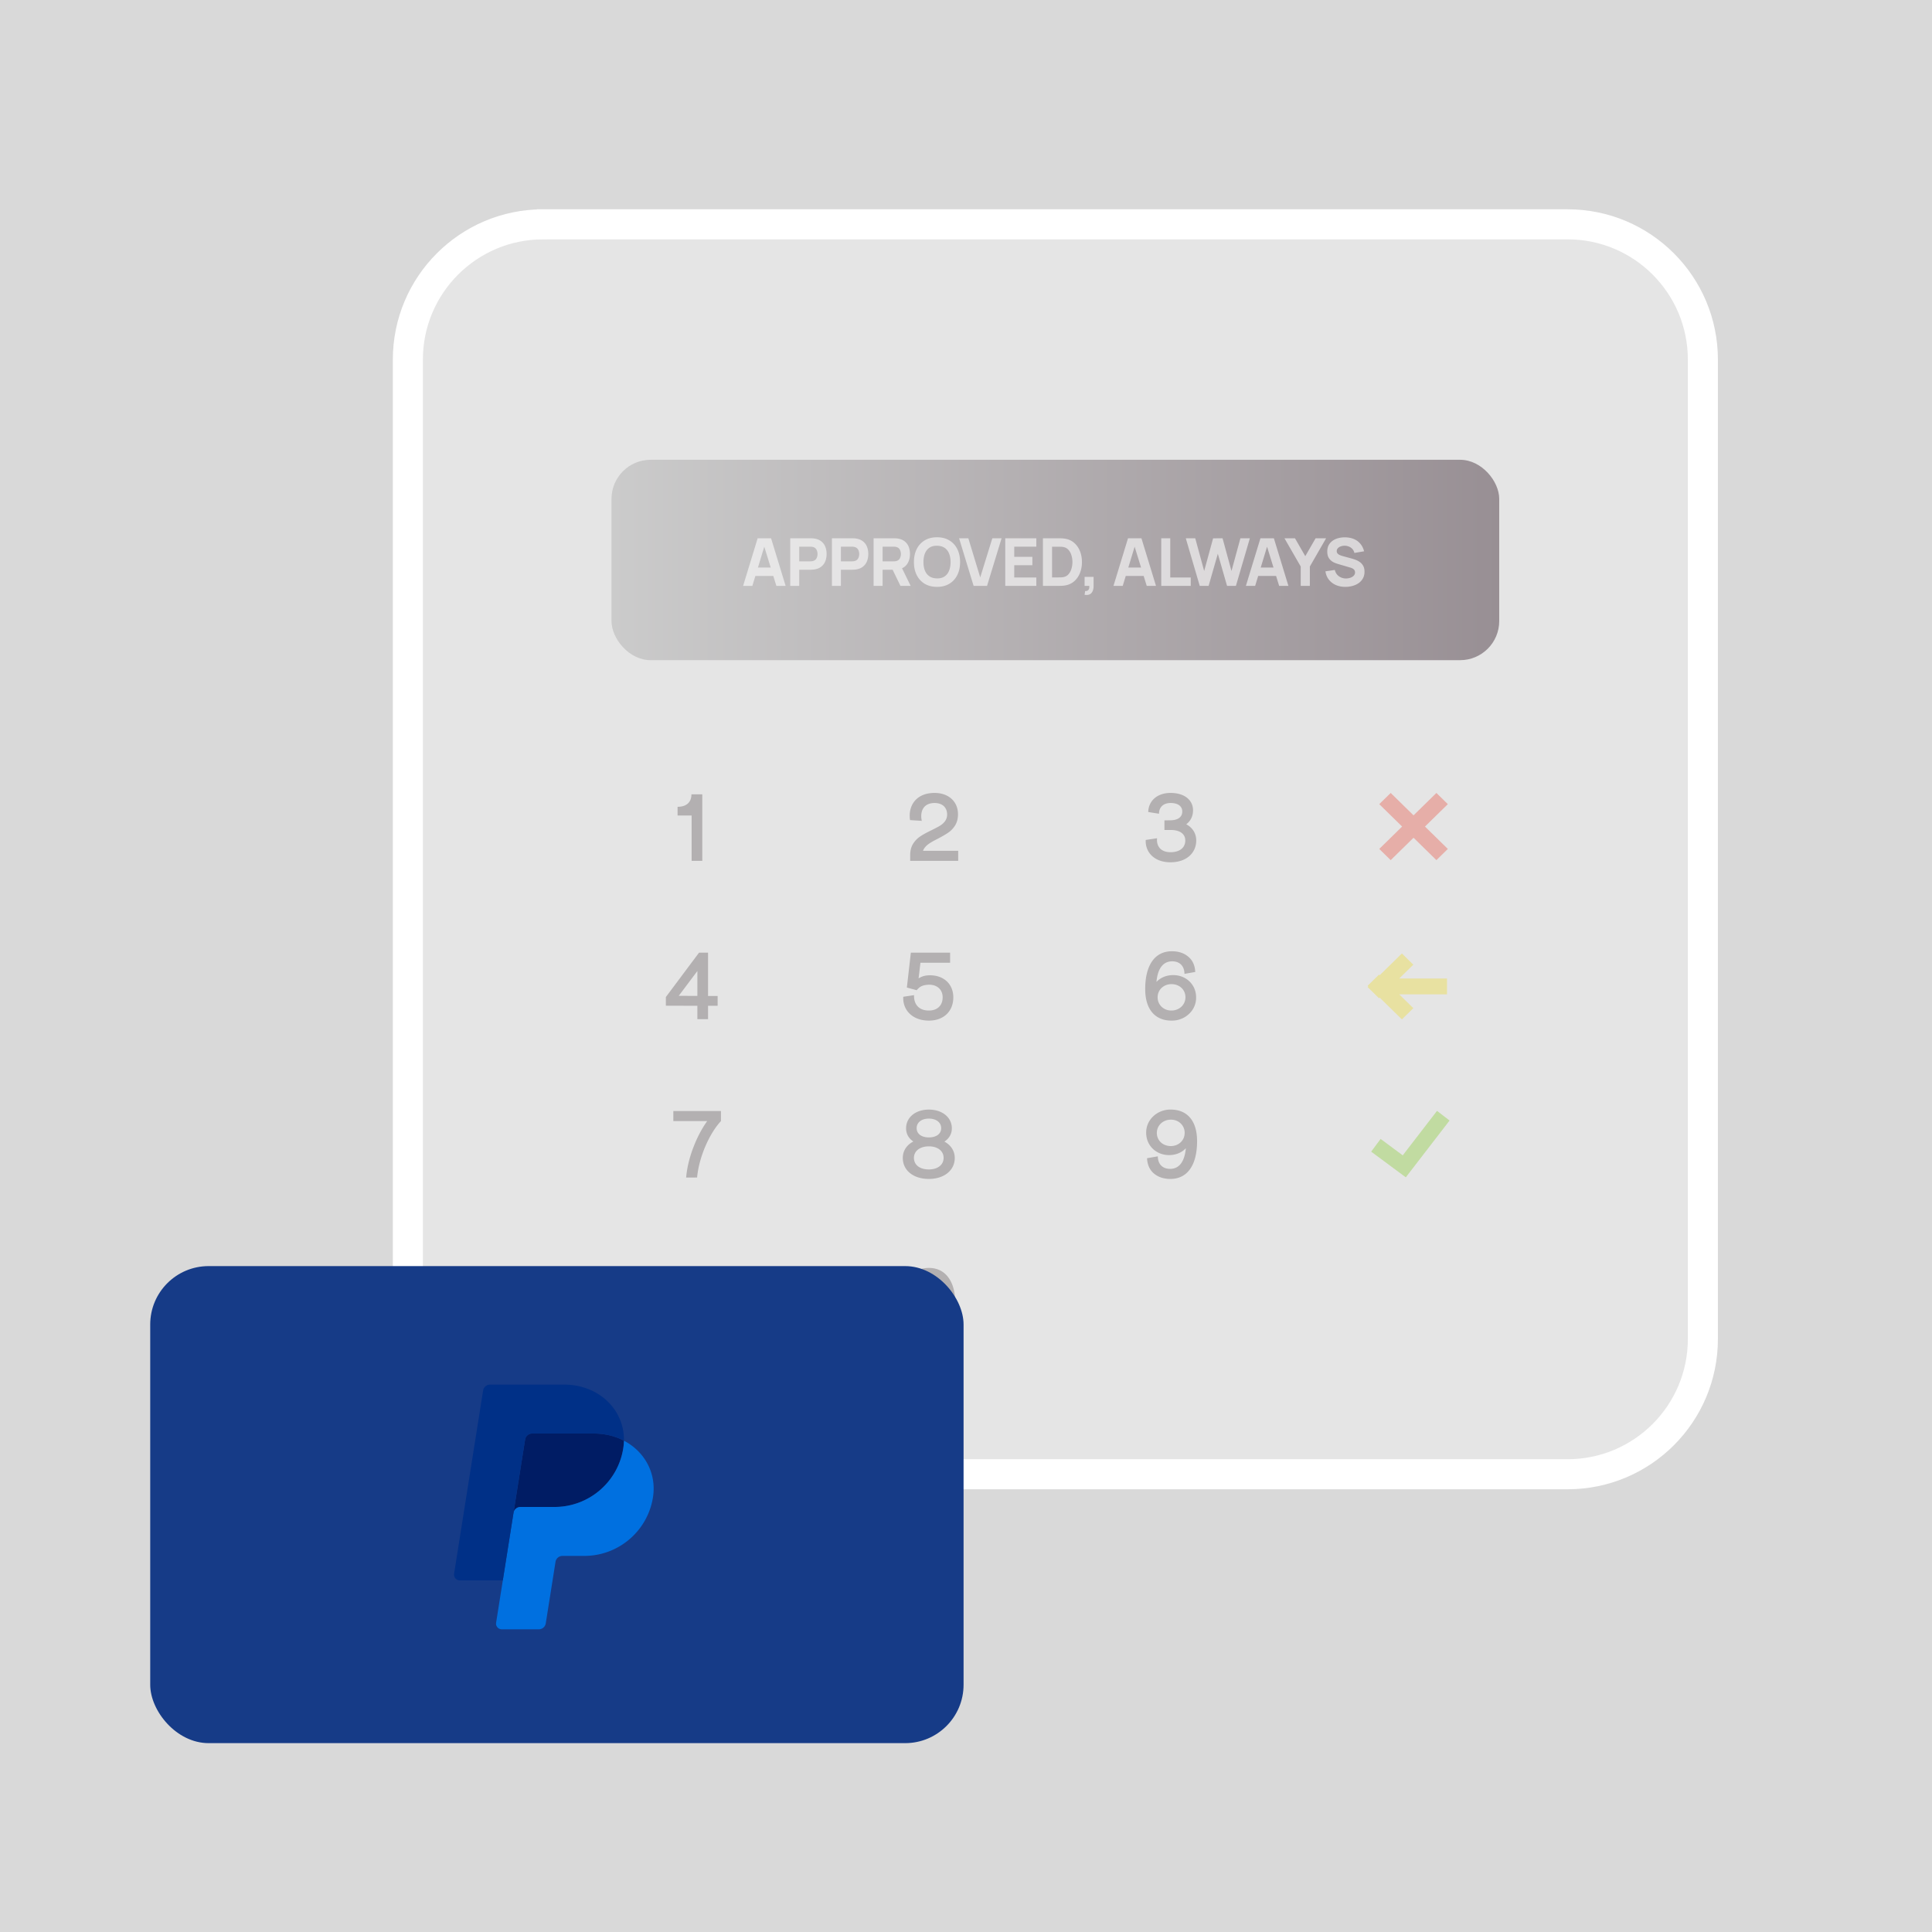
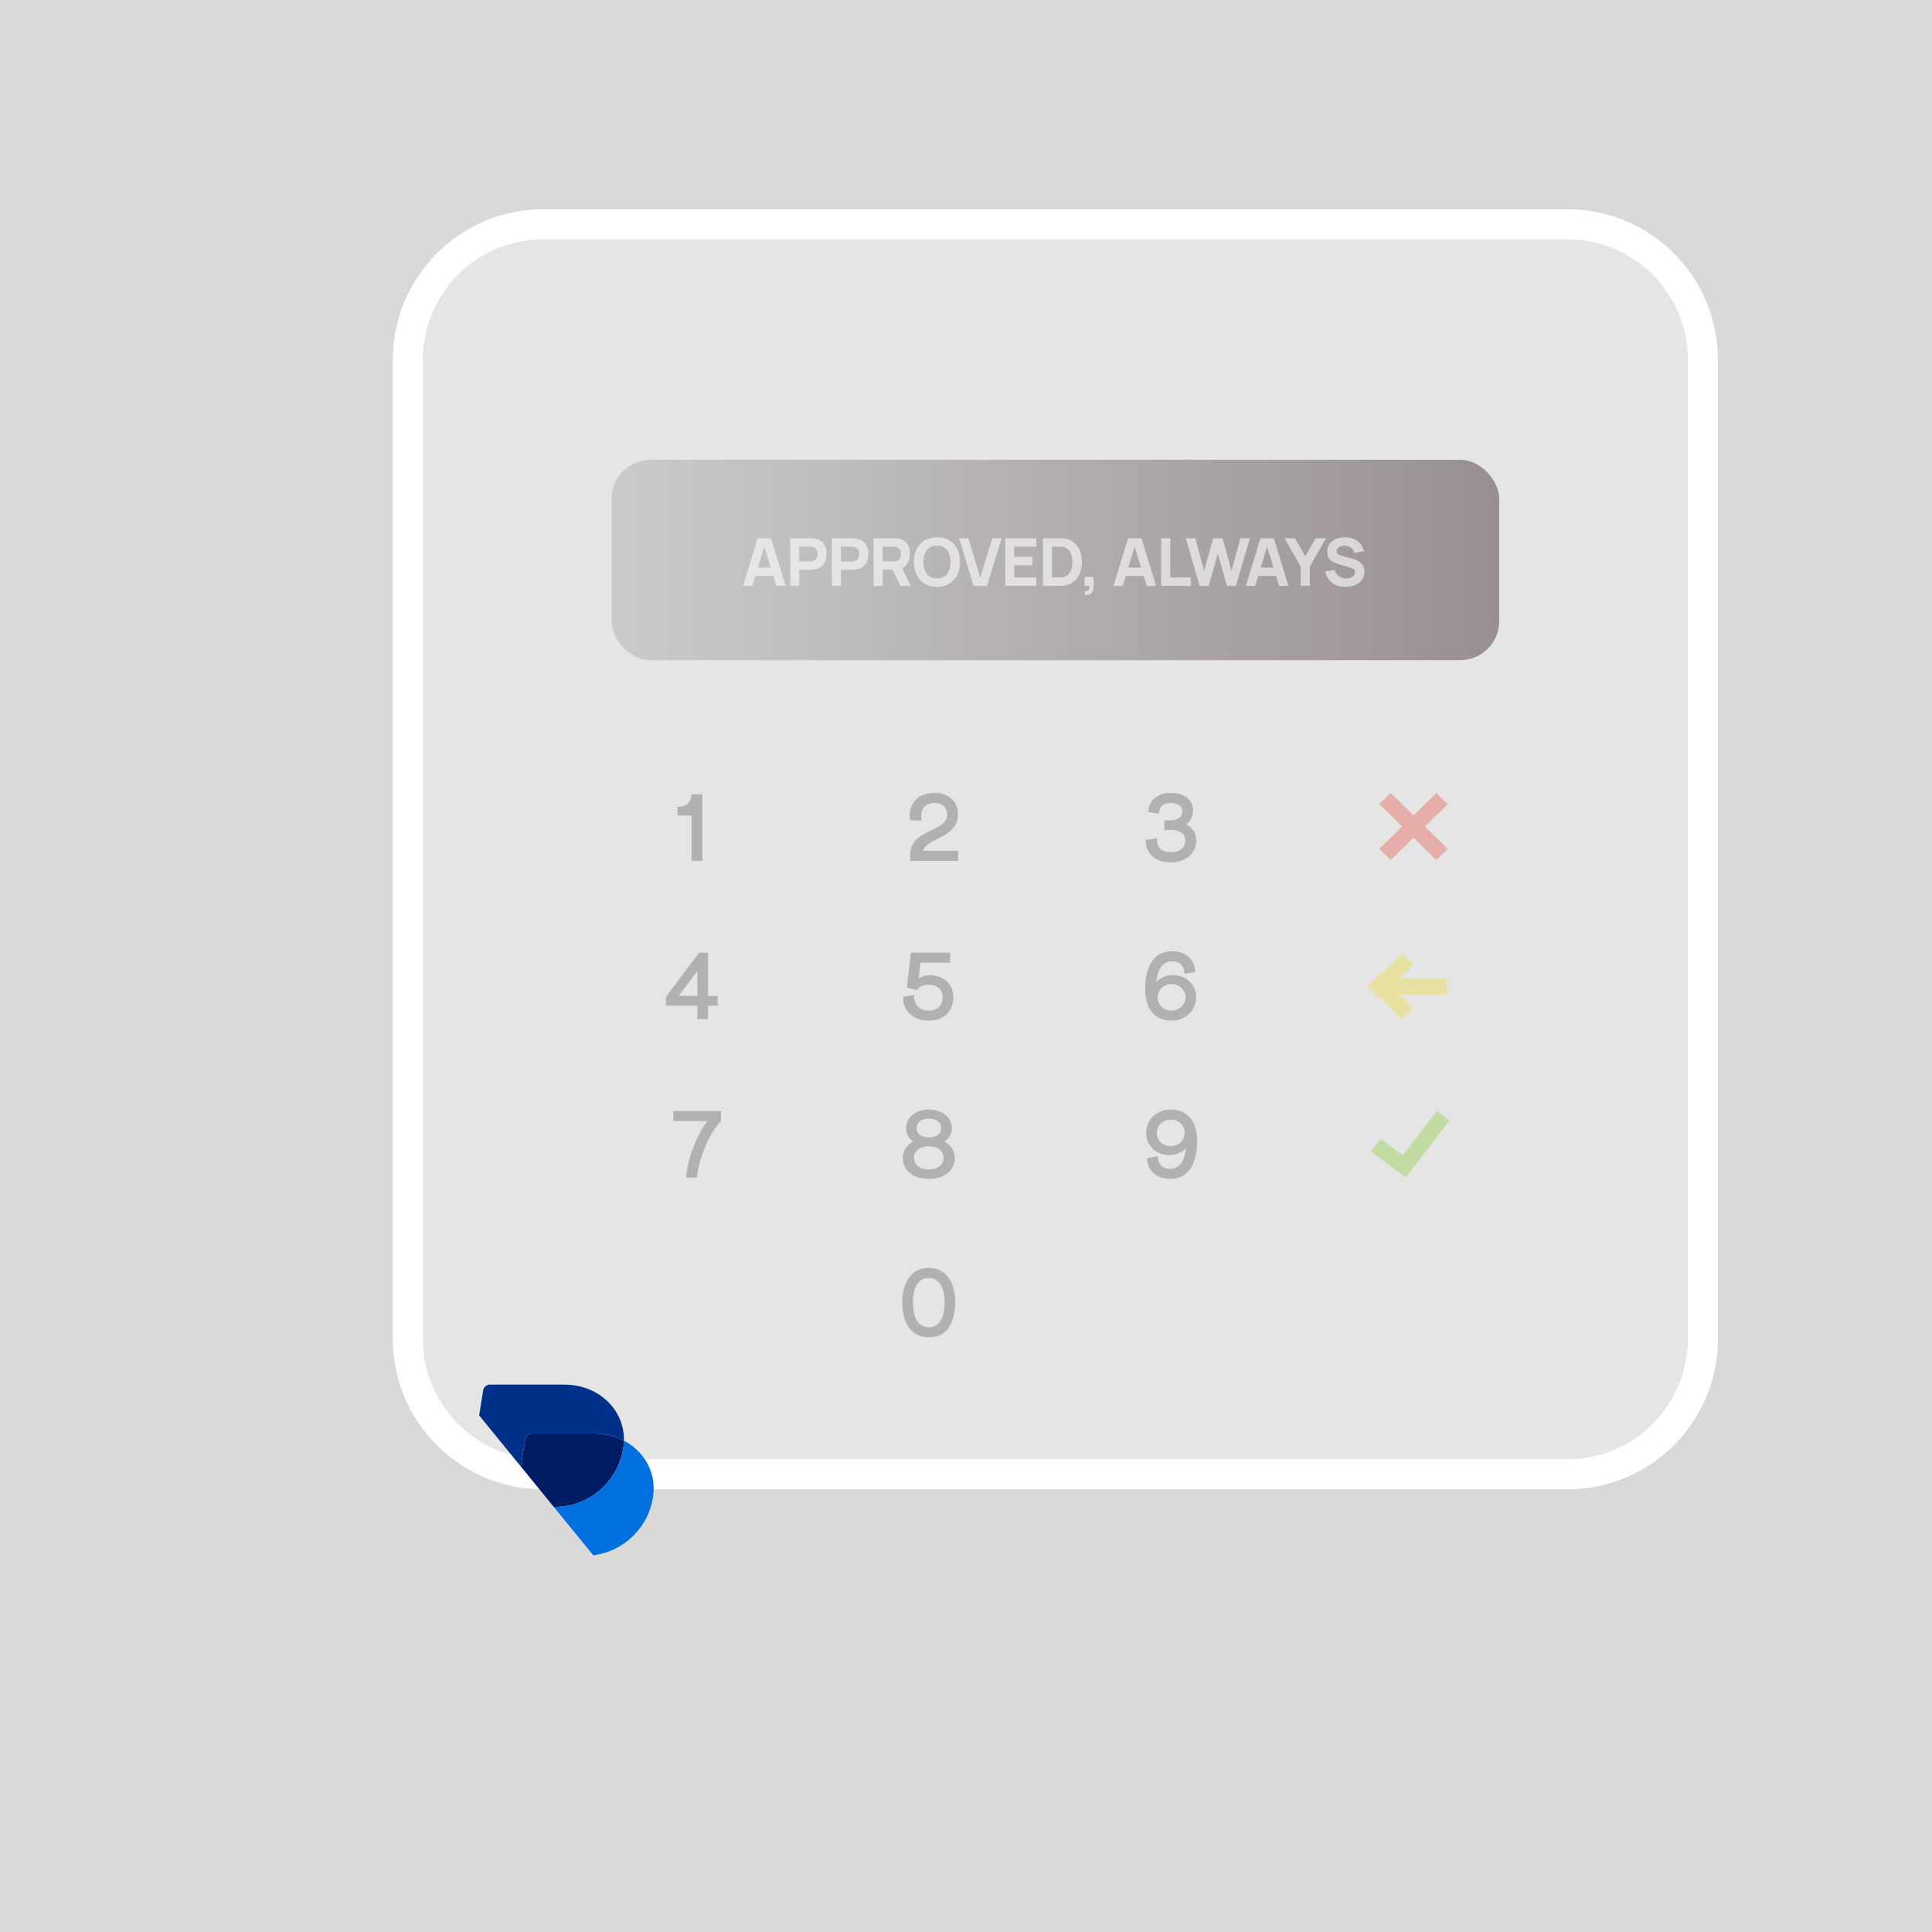
<svg xmlns="http://www.w3.org/2000/svg" width="600" height="600" fill="none">
  <path fill="#D9D9D9" d="M0 0h600v600H0z" />
  <path fill="#E5E5E5" d="M168.674 69.667h318.161c23.199 0 42.007 18.807 42.007 42.007v304.159c0 23.199-18.808 42.006-42.007 42.006H168.674c-23.2 0-42.007-18.807-42.007-42.006V111.674c0-23.2 18.807-42.007 42.007-42.007" />
  <path stroke="#fff" stroke-width="9.335" d="M168.674 69.667h318.161c23.199 0 42.007 18.807 42.007 42.007v304.159c0 23.199-18.808 42.006-42.007 42.006H168.674c-23.2 0-42.007-18.807-42.007-42.006V111.674c0-23.2 18.807-42.007 42.007-42.007Z" />
  <rect width="275.688" height="62.232" x="189.91" y="142.79" fill="url(#a)" rx="12.148" />
  <path fill="#fff" fill-opacity=".6" d="m230.778 181.949 4.518-14.787h4.169l4.518 14.787h-2.875l-4.025-13.041h.534l-3.964 13.041zm2.711-3.081v-2.608h7.804v2.608zm11.924 3.081v-14.787h6.243q.215 0 .575.021.369.01.657.062 1.324.204 2.167.872a3.93 3.93 0 0 1 1.252 1.684q.4 1.007.401 2.249 0 1.242-.411 2.259a3.94 3.94 0 0 1-1.253 1.674q-.842.667-2.156.873a10.835 10.835 0 0 1-1.232.082h-3.45v5.011zm2.793-7.619h3.327q.215 0 .472-.021.256-.02.472-.082.566-.155.873-.513.308-.37.421-.812.123-.452.123-.852t-.123-.842a2 2 0 0 0-.421-.811q-.308-.37-.873-.524a2.5 2.5 0 0 0-.472-.082 6 6 0 0 0-.472-.02h-3.327zm10.153 7.619v-14.787h6.243q.216 0 .575.021.369.01.657.062 1.324.204 2.167.872a3.93 3.93 0 0 1 1.252 1.684q.4 1.007.401 2.249 0 1.242-.411 2.259a3.94 3.94 0 0 1-1.253 1.674q-.842.667-2.156.873a10.835 10.835 0 0 1-1.232.082h-3.45v5.011zm2.793-7.619h3.327q.215 0 .472-.021.256-.02.472-.082.566-.155.873-.513.308-.37.421-.812.123-.452.123-.852t-.123-.842a2 2 0 0 0-.421-.811q-.307-.37-.873-.524a2.5 2.5 0 0 0-.472-.082 6 6 0 0 0-.472-.02h-3.327zm10.153 7.619v-14.787h6.243q.215 0 .575.021.369.01.657.062 1.324.204 2.167.872a3.93 3.93 0 0 1 1.252 1.684q.4 1.007.401 2.249 0 1.859-.924 3.183-.924 1.315-2.896 1.623l-1.232.082h-3.45v5.011zm8.338 0-2.917-6.017 2.875-.555 3.204 6.572zm-5.545-7.619h3.327q.215 0 .472-.021a2.4 2.4 0 0 0 .472-.082q.566-.155.873-.513.308-.37.421-.812.123-.452.123-.852t-.123-.842a2 2 0 0 0-.421-.811q-.307-.37-.873-.524a2.4 2.4 0 0 0-.472-.082 6 6 0 0 0-.472-.02h-3.327zm16.9 7.927q-2.219 0-3.83-.965-1.602-.966-2.475-2.701-.863-1.736-.863-4.035t.863-4.036q.873-1.736 2.475-2.7 1.611-.966 3.83-.966 2.218 0 3.819.966 1.612.965 2.475 2.7.873 1.735.873 4.036t-.873 4.035q-.863 1.735-2.475 2.701-1.601.965-3.819.965m0-2.629q1.406.021 2.341-.606.934-.625 1.396-1.776.473-1.15.473-2.69t-.473-2.67q-.462-1.13-1.396-1.756-.935-.627-2.341-.647t-2.342.606q-.933.626-1.406 1.776-.462 1.15-.462 2.691t.462 2.669q.473 1.13 1.406 1.756.935.627 2.342.647m11.367 2.321-4.518-14.787h2.876l3.696 12.158 3.758-12.158h2.875l-4.518 14.787zm9.823 0v-14.787h9.653v2.609h-6.86v3.162h5.627v2.608h-5.627v3.8h6.86v2.608zm11.703 0v-14.787h4.785q.174 0 .719.011t1.047.072q1.787.214 3.029 1.242 1.243 1.027 1.89 2.608t.647 3.461q0 1.879-.647 3.46-.647 1.582-1.89 2.608t-3.029 1.243a10 10 0 0 1-1.047.071q-.545.01-.719.011zm2.834-2.629h1.951q.277 0 .75-.01.473-.021.852-.093.965-.195 1.571-.903a4.4 4.4 0 0 0 .904-1.705 7.1 7.1 0 0 0 .297-2.053 7 7 0 0 0-.308-2.105q-.297-.996-.914-1.684a2.73 2.73 0 0 0-1.55-.873 4.5 4.5 0 0 0-.852-.093q-.473-.01-.75-.01h-1.951zm10.107 5.401.165-1.17q.492.04.801-.165a1 1 0 0 0 .421-.575q.123-.37.051-.862h-1.438v-2.793h2.793v2.793q0 1.478-.688 2.238t-2.105.534m8.967-2.772 4.518-14.787h4.169l4.518 14.787h-2.875l-4.026-13.041h.534l-3.963 13.041zm2.71-3.081v-2.608h7.804v2.608zm12.13 3.081v-14.787h2.793v12.179h6.366v2.608zm11.951 0-4.334-14.787h2.937l2.773 10.166 2.772-10.145 2.937-.021 2.772 10.166 2.773-10.166h2.936l-4.333 14.787h-2.752l-2.865-9.981-2.864 9.981zm14.333 0 4.518-14.787h4.169l4.518 14.787h-2.875l-4.025-13.041h.534l-3.964 13.041zm2.711-3.081v-2.608h7.804v2.608zm14.315 3.081v-6.017l-5.052-8.77h3.265l3.204 5.566 3.204-5.566h3.265l-5.052 8.77v6.017zm13.875.308q-1.644 0-2.968-.575a5.64 5.64 0 0 1-2.167-1.664q-.841-1.088-1.068-2.587l2.917-.432q.307 1.273 1.273 1.962a3.7 3.7 0 0 0 2.197.688q.688 0 1.335-.216a2.6 2.6 0 0 0 1.058-.637q.421-.42.421-1.037 0-.225-.072-.431a1.1 1.1 0 0 0-.216-.4 1.6 1.6 0 0 0-.441-.35 3.4 3.4 0 0 0-.709-.297l-3.84-1.13a11 11 0 0 1-1.006-.349 4.4 4.4 0 0 1-1.099-.647 3.4 3.4 0 0 1-.893-1.109q-.35-.698-.35-1.756 0-1.488.75-2.474t2.002-1.469q1.254-.482 2.773-.472 1.53.02 2.731.524a5.2 5.2 0 0 1 2.013 1.468q.812.955 1.17 2.341l-3.019.514a2.66 2.66 0 0 0-.605-1.212 2.9 2.9 0 0 0-1.058-.75 3.5 3.5 0 0 0-1.273-.277 3.4 3.4 0 0 0-1.243.185 2.34 2.34 0 0 0-.944.575q-.36.38-.36.904 0 .482.298.79.298.299.75.483.451.185.924.308l2.567.698q.575.155 1.273.411.699.246 1.335.698a3.4 3.4 0 0 1 1.058 1.171q.42.729.421 1.848 0 1.191-.504 2.084a4.34 4.34 0 0 1-1.334 1.469 6.2 6.2 0 0 1-1.91.862 8.3 8.3 0 0 1-2.187.288" />
  <path fill="#E82D19" fill-opacity=".3" fill-rule="evenodd" d="m446.088 246.26 3.549 3.477-7.099 6.954 7.099 6.954-3.549 3.477-7.098-6.955-7.097 6.955-3.549-3.477 7.098-6.954-7.098-6.954 3.549-3.477 7.097 6.954z" clip-rule="evenodd" />
  <path fill="#B3B0B1" d="M218.104 267.344v-20.652h-3.372c0 2.36-1.446 3.865-4.306 3.865v2.714h4.366v14.073zM219.888 316.516v-4.159h2.981v-3.039h-2.981v-13.454h-2.8l-10.299 13.778v2.685l9.787.03v4.159zm-3.312-7.228-5.782-.029 5.782-7.701zM216.489 365.688c.602-6.55 3.945-13.837 7.408-17.525v-3.127h-14.786v3.127h10.51c-1.657 2.331-3.102 5.045-4.306 8.202s-1.958 6.254-2.229 9.323zM297.574 267.345v-3.127h-10.931c.602-1.534 1.957-2.419 4.607-3.747 1.355-.708 2.469-1.357 3.283-1.918.813-.56 1.535-1.327 2.107-2.242.573-.944.874-2.095.874-3.452 0-3.924-2.921-6.608-7.257-6.608-5.481 0-7.739 3.54-7.739 7.021 0 .561.03 1.033.12 1.416l3.644.236a5.6 5.6 0 0 1-.181-1.475c0-2.242 1.235-4.071 4.156-4.071 2.378 0 3.884 1.357 3.884 3.599 0 1.564-.964 2.685-2.258 3.482-.633.383-1.506.826-2.62 1.386-1.415.679-2.56 1.298-3.433 1.888q-1.31.841-2.258 2.302c-.603.973-.904 2.153-.904 3.57v1.74zM288.471 316.959c4.607 0 7.588-2.891 7.588-7.228 0-4.072-2.921-6.845-7.227-6.845-1.686 0-2.559.384-3.553.944l.572-4.838h9.215v-3.128H282.87l-1.235 10.828 3.042.826c.843-.915 1.475-1.623 3.854-1.711 2.56 0 4.216 1.564 4.216 3.924 0 2.478-1.596 4.101-4.276 4.101-3.042 0-4.698-1.859-4.607-4.78l-3.343.502c-.241 4.071 2.801 7.405 7.95 7.405M288.469 366.129c4.698 0 8.04-2.626 8.04-6.52 0-2.154-1.204-4.012-3.222-5.075 1.476-.944 2.319-2.419 2.319-4.1 0-3.452-3.011-5.842-7.137-5.842s-7.076 2.39-7.076 5.842c0 1.681.813 3.127 2.258 4.071-2.077 1.062-3.282 2.891-3.282 5.104 0 3.894 3.313 6.52 8.1 6.52m0-12.893c-2.288 0-3.794-1.121-3.794-2.861 0-1.8 1.506-2.98 3.794-2.98s3.825 1.209 3.825 2.98c0 1.74-1.506 2.861-3.825 2.861m0 9.943c-2.8 0-4.637-1.387-4.637-3.6 0-2.124 1.867-3.569 4.637-3.569 2.741 0 4.578 1.445 4.578 3.569 0 2.154-1.807 3.6-4.578 3.6M288.466 415.301c2.77 0 4.818-1.003 6.173-3.038s2.017-4.632 2.017-7.789c0-5.96-2.65-10.71-8.19-10.71-5.601 0-8.251 4.721-8.251 10.71 0 6.048 2.59 10.827 8.251 10.827m0-3.127c-3.132 0-4.939-2.655-4.939-7.7 0-4.927 1.837-7.582 4.939-7.582 3.041 0 4.878 2.714 4.878 7.582 0 5.045-1.747 7.7-4.878 7.7M363.492 267.788c5.239 0 8.01-3.128 8.01-6.756 0-2.125-1.054-3.954-3.102-5.045 1.415-1.062 2.108-2.597 2.108-4.367 0-2.95-2.409-5.369-6.986-5.369-4.276 0-6.866 2.596-6.926 5.93l3.342.531c0-1.859 1.175-3.334 3.614-3.334 2.288 0 3.613 1.003 3.613 2.655 0 1.623-1.234 2.685-3.673 2.714l-1.867.03v2.98h1.987c2.77 0 4.487 1.18 4.487 3.275 0 2.212-1.717 3.628-4.577 3.628-2.771 0-4.216-1.563-4.216-3.835l.03-.501-3.523.531c-.181 3.776 2.62 6.933 7.679 6.933M371.463 309.759c0-4.042-3.161-6.933-7.106-6.933-2.138 0-3.975.797-5.21 2.124.392-4.396 2.229-6.402 4.879-6.402 2.318 0 3.794 1.416 3.824 3.894l3.342-.59c-.09-2.035-.813-3.628-2.168-4.75-1.325-1.121-3.011-1.681-5.089-1.681-5.179 0-8.281 4.16-8.281 11.742 0 6.491 3.222 9.795 8.161 9.795 4.095.088 7.709-3.068 7.648-7.199m-7.678 4.072c-2.53 0-4.276-1.889-4.276-4.072 0-2.537 2.047-4.13 4.276-4.13 2.619 0 4.366 1.829 4.366 4.071 0 2.39-1.957 4.131-4.366 4.131M363.484 366.129c5.179 0 8.281-4.16 8.281-11.742 0-6.491-3.222-9.795-8.161-9.795-4.095-.088-7.708 3.068-7.648 7.199 0 4.042 3.162 6.933 7.106 6.933 2.138 0 3.975-.797 5.21-2.124-.392 4.396-2.228 6.402-4.878 6.402-2.319 0-3.795-1.416-3.825-3.895l-3.342.591c.09 2.035.813 3.628 2.138 4.75 1.355 1.121 3.041 1.681 5.119 1.681m.151-10.208c-2.62 0-4.367-1.829-4.367-4.071 0-2.39 1.958-4.131 4.367-4.131 2.529 0 4.276 1.889 4.276 4.072 0 2.537-2.048 4.13-4.276 4.13" />
  <path fill="#EFD600" fill-opacity=".3" fill-rule="evenodd" d="m435.373 296.111 3.549 3.477-4.385 4.296 14.853.001v4.917l-14.853-.001 4.385 4.297-3.549 3.477-6.896-6.755-.202.199-3.548-3.477.202-.2-.202-.197 3.548-3.477.204.198z" clip-rule="evenodd" />
  <path stroke="#6BC200" stroke-opacity=".3" stroke-width="4.917" d="m427.295 355.68 8.816 6.534 12.115-15.725" />
  <g filter="url(#b)">
-     <rect width="252.595" height="148.149" x="45.002" y="391.55" fill="#163B87" rx="18.141" />
-   </g>
+     </g>
  <g clip-path="url(#c)">
    <path fill="#001C64" d="M165.253 445.201c-.524 0-1.03.186-1.429.525a2.2 2.2 0 0 0-.744 1.324l-3.611 22.799-3.319 20.951-.002.017.004-.017 3.319-20.951a2.195 2.195 0 0 1 2.171-1.848h10.581c10.648 0 19.685-7.734 21.335-18.215q.188-1.195.209-2.363v-.002h-.001c-2.706-1.413-5.884-2.22-9.366-2.22z" />
    <path fill="#0070E0" d="M193.767 447.422a17 17 0 0 1-.208 2.364c-1.65 10.481-10.688 18.215-21.336 18.215h-10.58a2.196 2.196 0 0 0-2.172 1.849l-3.318 20.95-2.082 13.144a1.76 1.76 0 0 0 .407 1.433 1.8 1.8 0 0 0 1.358.623h11.484c.524 0 1.03-.186 1.429-.525.398-.339.662-.808.744-1.323l3.025-19.103a2.2 2.2 0 0 1 2.173-1.849h6.762c10.648 0 19.685-7.734 21.335-18.214 1.172-7.44-2.589-14.208-9.021-17.564" />
    <path fill="#003087" d="M152.206 430a2.196 2.196 0 0 0-2.173 1.85l-9.011 56.893a1.778 1.778 0 0 0 1.765 2.057h13.364l3.318-20.951 3.612-22.799a2.18 2.18 0 0 1 .744-1.324 2.2 2.2 0 0 1 1.429-.525H184.4c3.483 0 6.66.808 9.366 2.22.185-9.542-7.723-17.421-18.597-17.421z" />
  </g>
  <defs>
    <linearGradient id="a" x1="189.91" x2="465.598" y1="173.906" y2="173.906" gradientUnits="userSpaceOnUse">
      <stop stop-color="#CBCBCB" />
      <stop offset="1" stop-color="#988F94" />
    </linearGradient>
    <clipPath id="c">
-       <path fill="#fff" d="M141 430h62v76h-62z" />
+       <path fill="#fff" d="M141 430h62v76z" />
    </clipPath>
    <filter id="b" width="254.795" height="150.348" x="45.002" y="391.55" color-interpolation-filters="sRGB" filterUnits="userSpaceOnUse">
      <feFlood flood-opacity="0" result="BackgroundImageFix" />
      <feColorMatrix in="SourceAlpha" result="hardAlpha" values="0 0 0 0 0 0 0 0 0 0 0 0 0 0 0 0 0 0 127 0" />
      <feOffset dx="1.649" dy="1.649" />
      <feGaussianBlur stdDeviation=".275" />
      <feComposite in2="hardAlpha" operator="out" />
      <feColorMatrix values="0 0 0 0 0 0 0 0 0 0 0 0 0 0 0 0 0 0 0.25 0" />
      <feBlend in2="BackgroundImageFix" result="effect1_dropShadow_884_17346" />
      <feBlend in="SourceGraphic" in2="effect1_dropShadow_884_17346" result="shape" />
    </filter>
  </defs>
</svg>